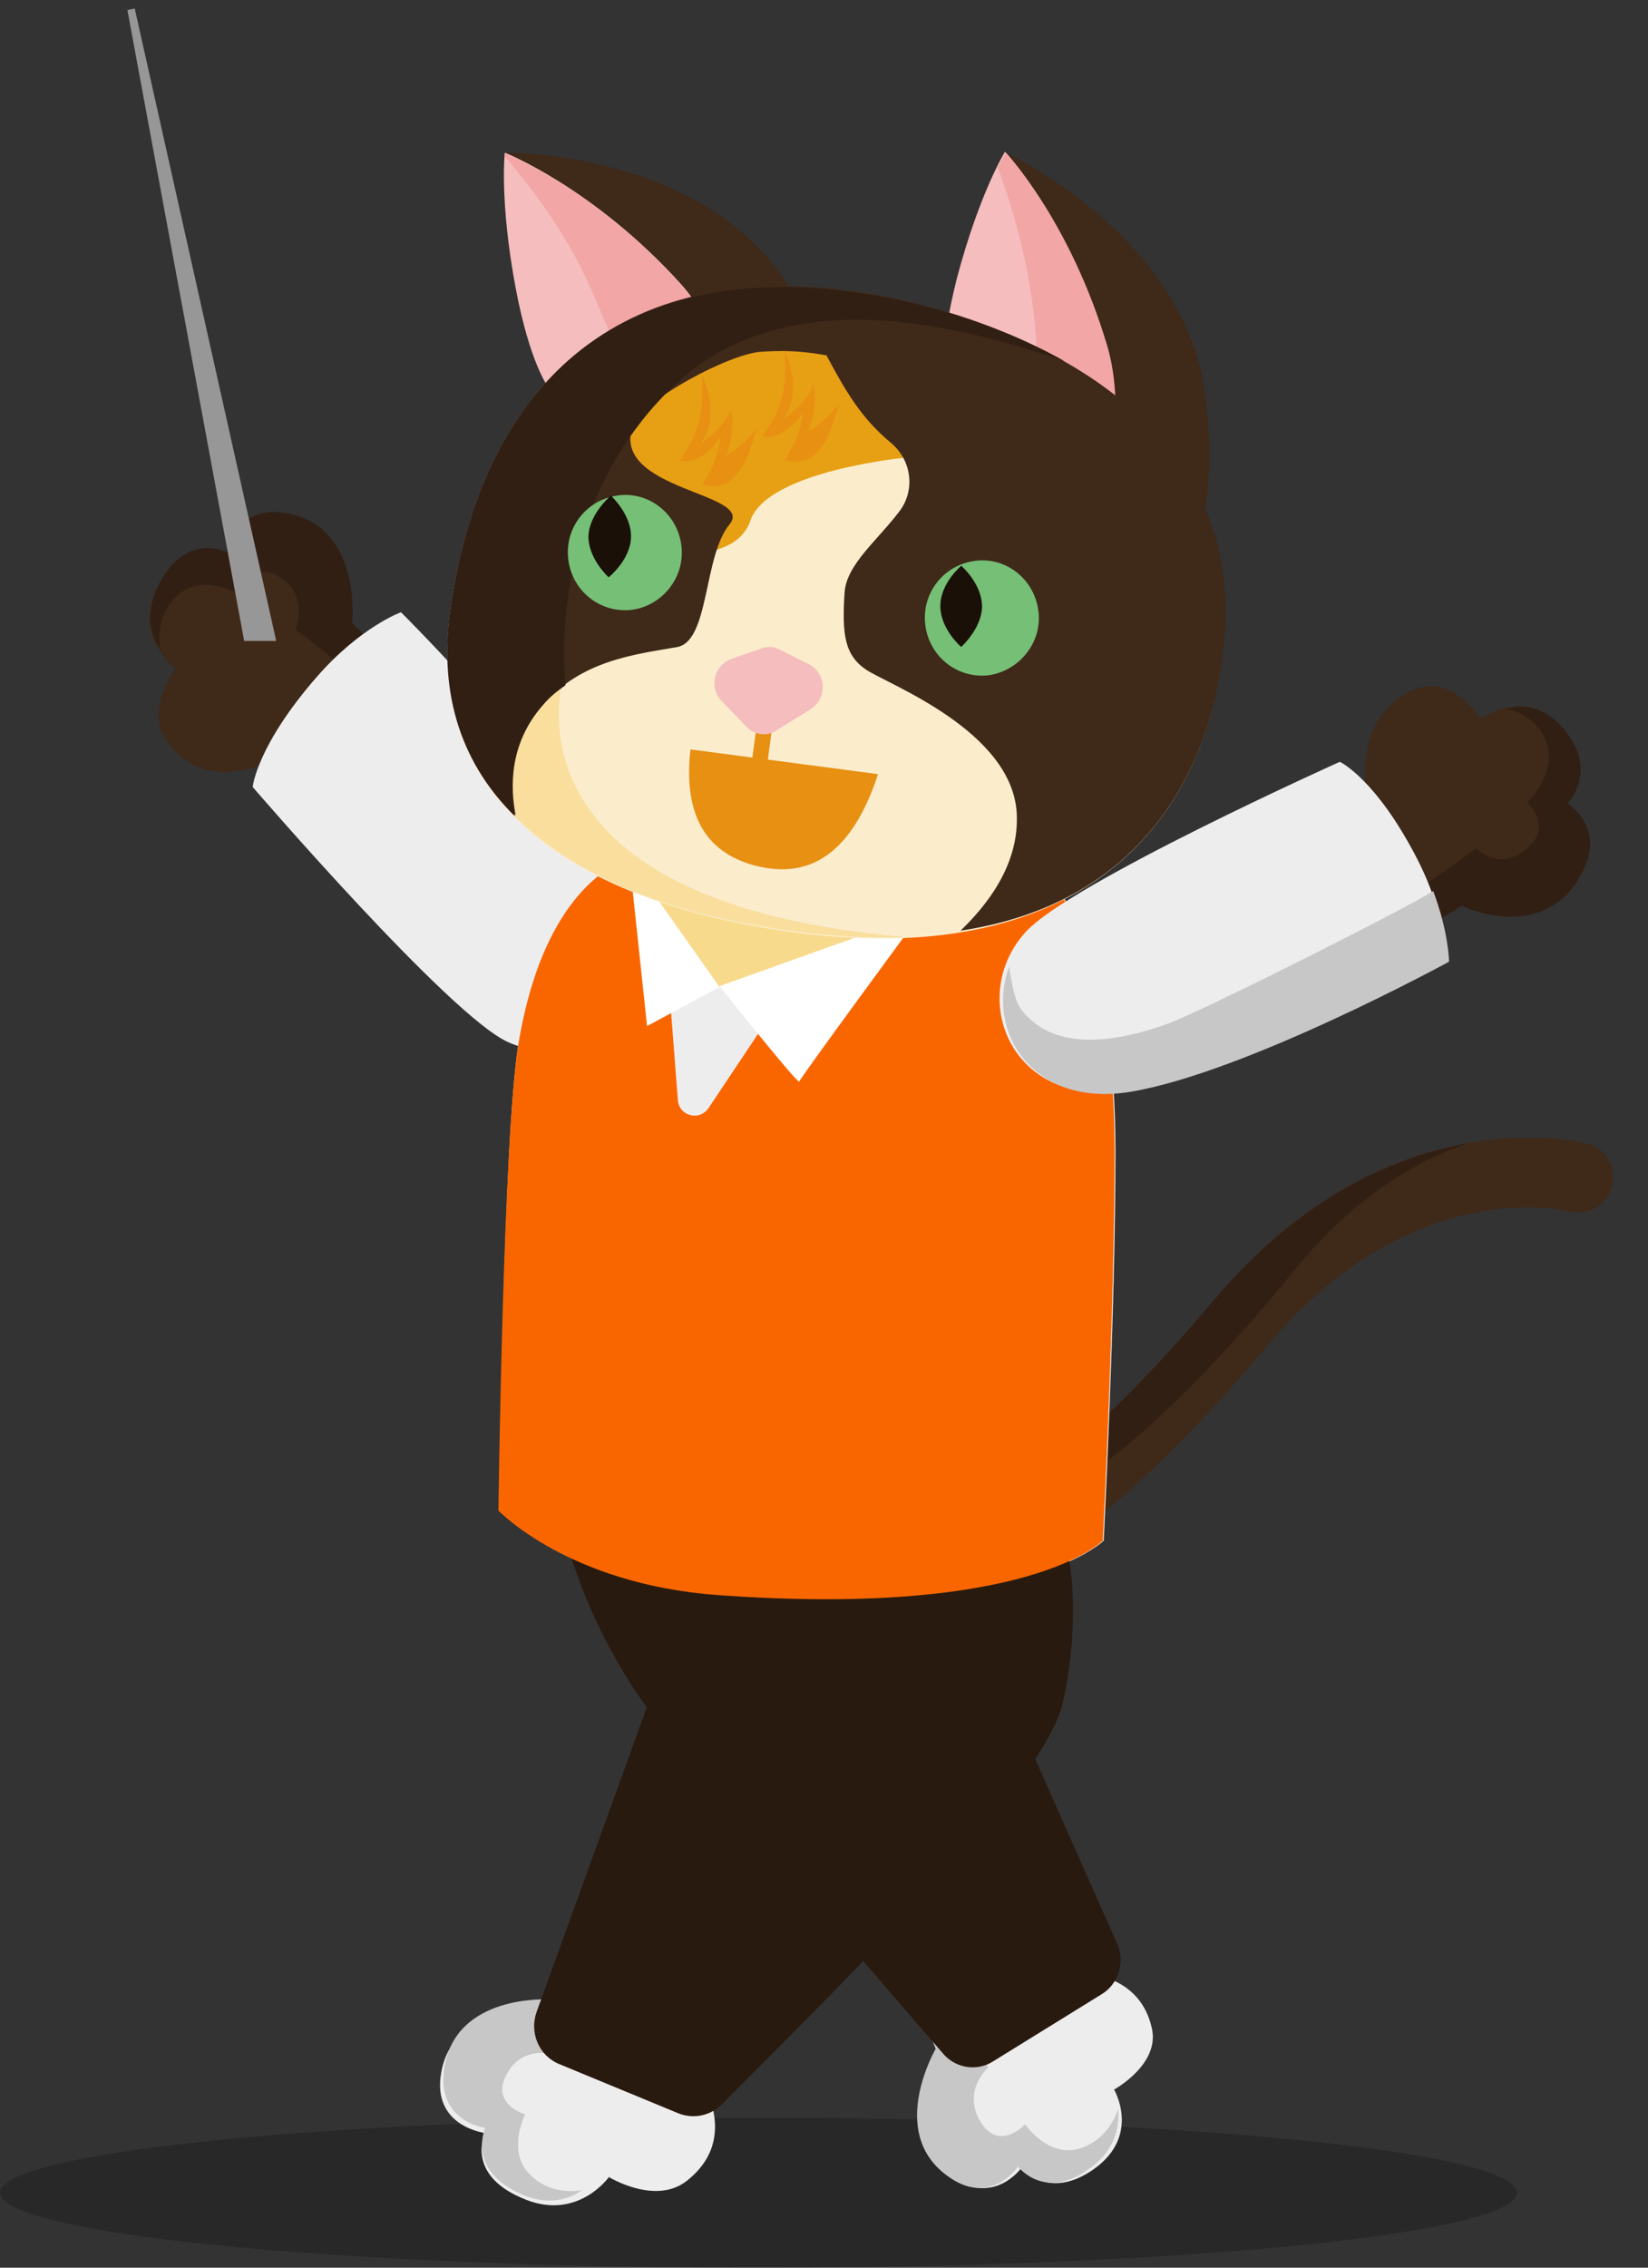
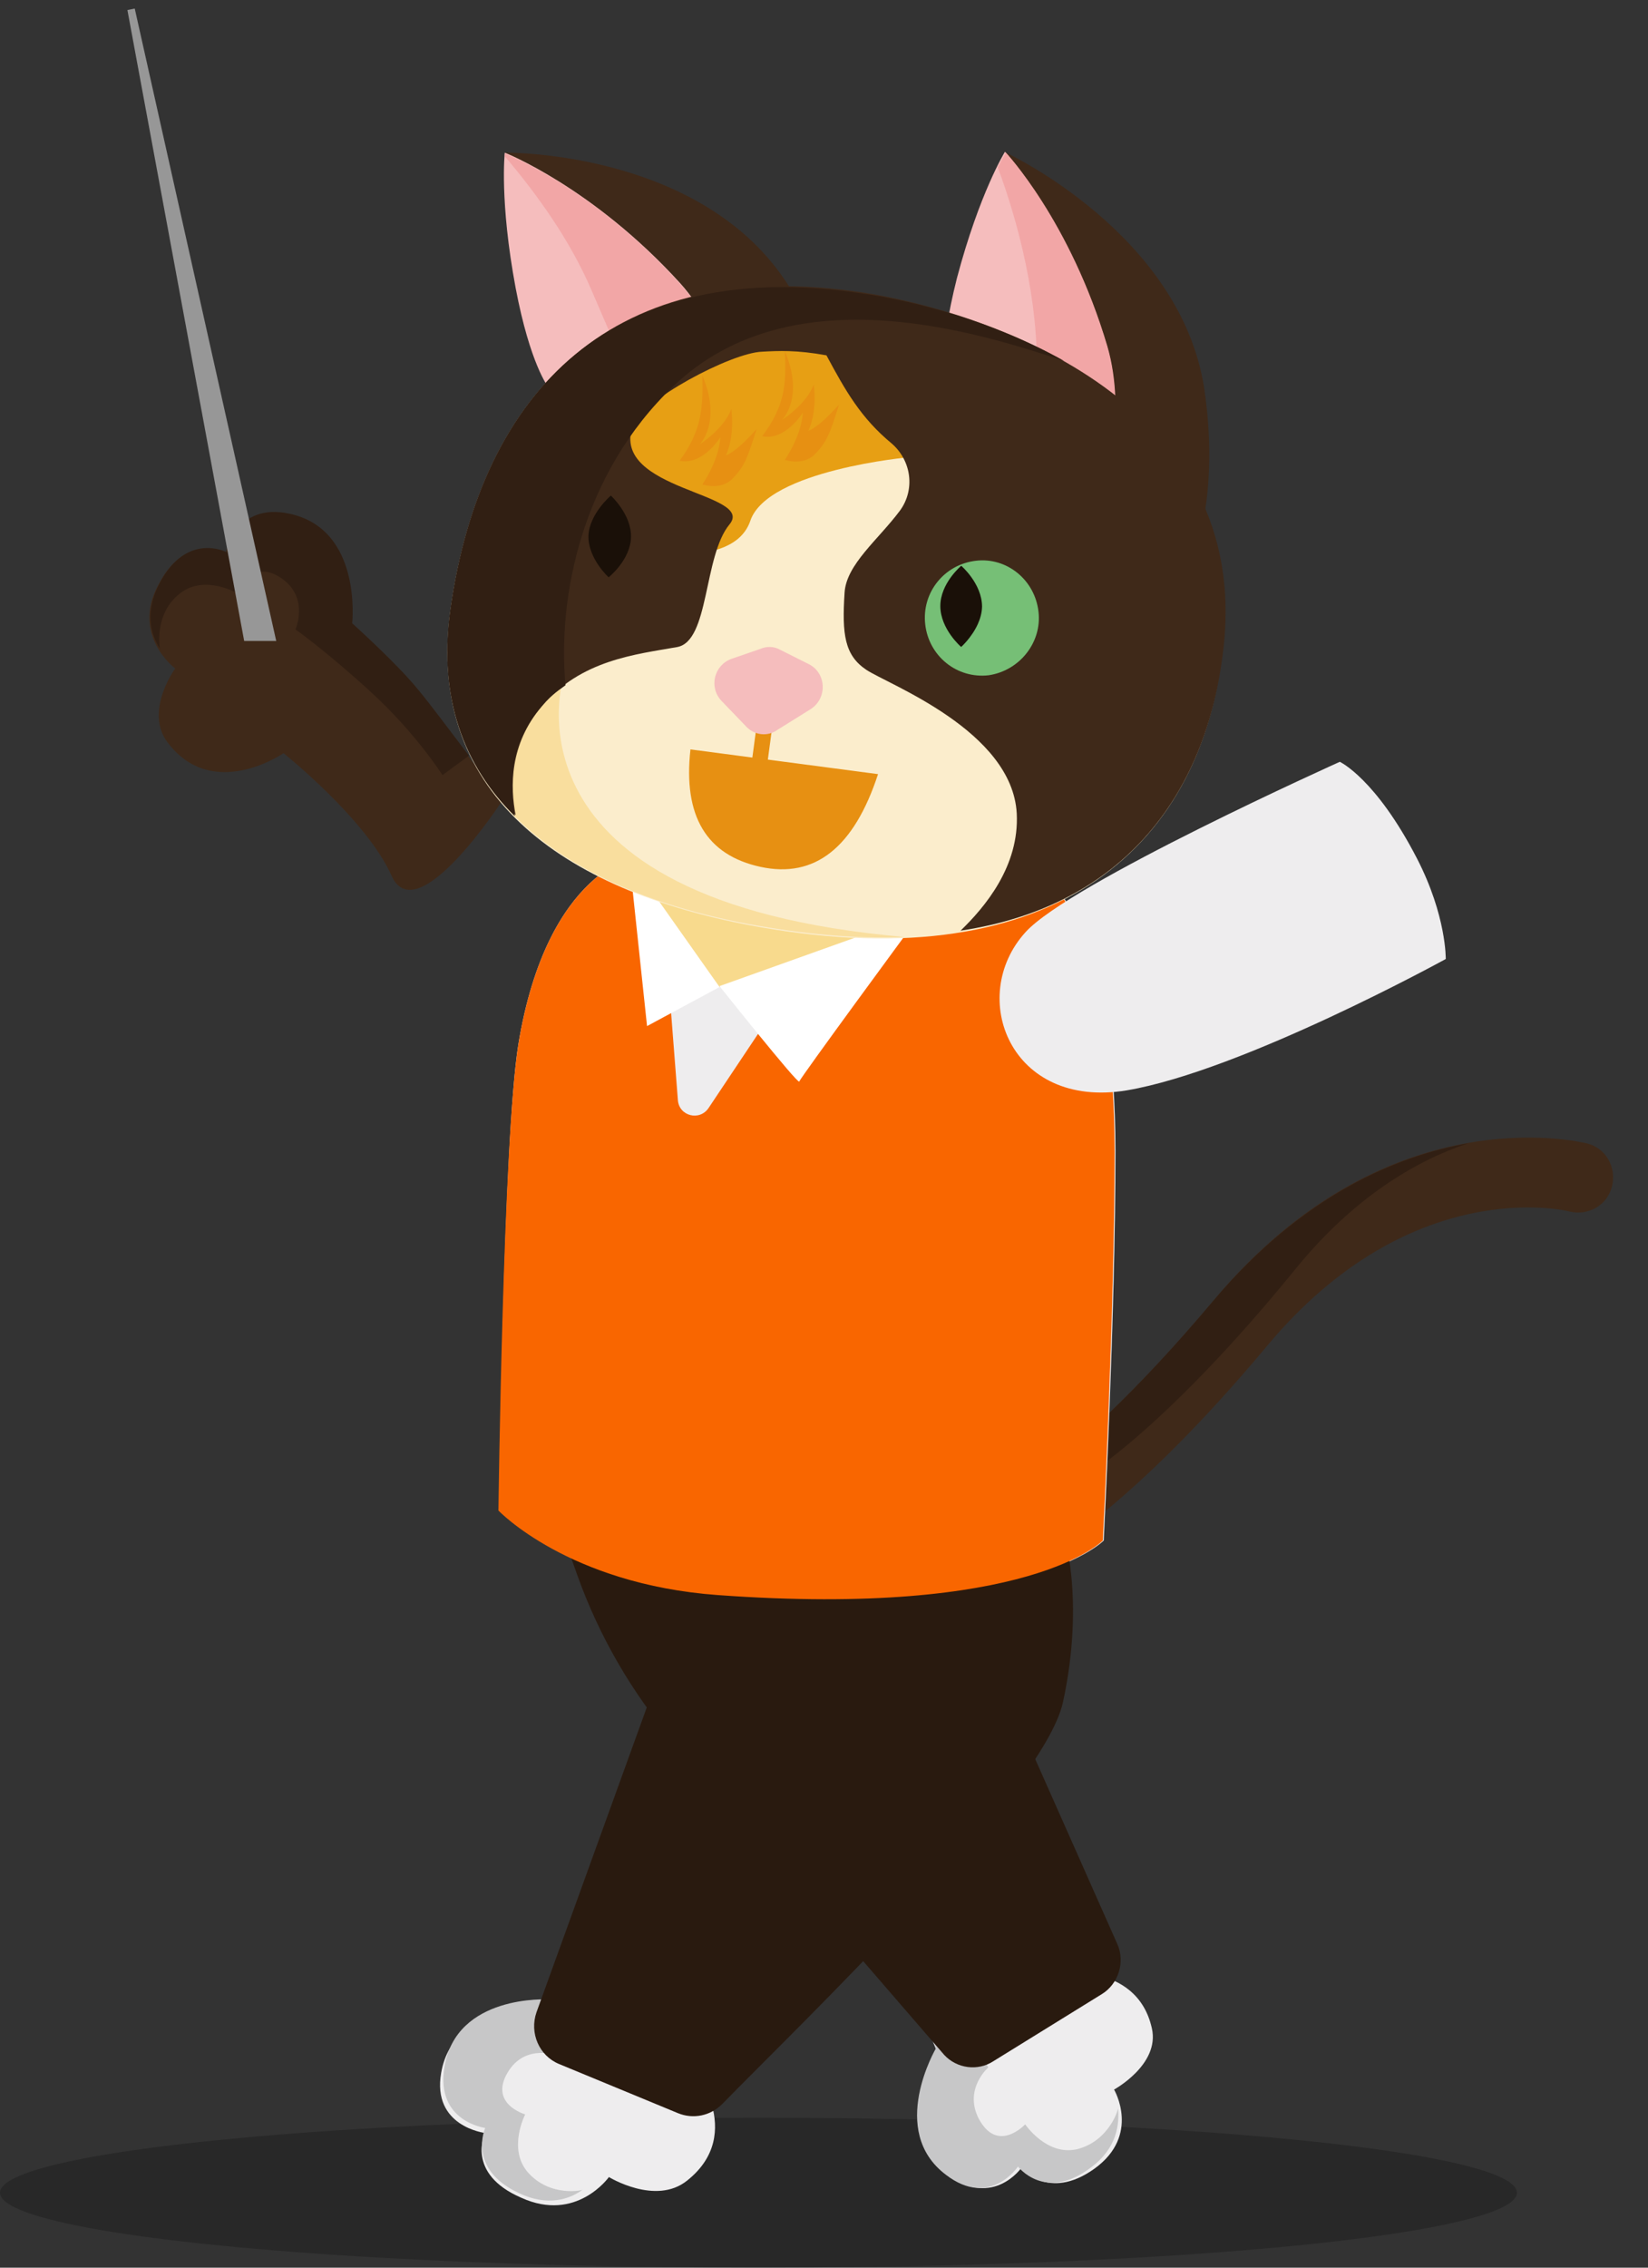
<svg xmlns="http://www.w3.org/2000/svg" width="176px" height="242px" viewBox="0 0 176 242" version="1.1">
  <rect x="0" y="0" width="176" height="242" fill="#333333" stroke="none" />
  <title>Group 24</title>
  <g id="pages" stroke="none" stroke-width="1" fill="none" fill-rule="evenodd">
    <g id="seminar/landing-contact-copy-8" transform="translate(-1090, -517)">
      <g id="Group-24" transform="translate(1090, 518)">
        <ellipse id="Oval" fill="#000000" opacity="0.215" cx="81" cy="233" rx="81" ry="8" />
        <g id="こはるさん-指し棒" transform="translate(12, 0)">
          <g id="こはるさん-copy" transform="translate(82, 125) scale(-1, 1) translate(-82, -125) translate(0, 15)">
            <path d="M99.979,185.527 C99.979,185.527 109.036,192.627 111.784,195.026 C114.634,197.425 116.974,198.001 116.974,198.001 C116.974,198.001 127.559,197.425 128.882,205.198 C129.899,210.955 124.2,211.627 124.2,211.627 C124.2,211.627 126.337,215.945 120.333,218.536 C114.43,221.223 110.97,216.329 110.97,216.329 C110.97,216.329 105.983,219.4 102.625,216.713 C96.213,211.627 102.116,204.43 102.116,204.43 C102.116,204.43 97.231,199.728 91.023,196.754 C84.917,193.779 99.979,185.527 99.979,185.527 Z" id="Shape" fill="#EEEDEE" fill-rule="nonzero" />
            <path d="M119.628,215.823 C121.809,213.312 119.913,209.641 119.913,209.641 C119.913,209.641 123.989,208.482 121.619,204.909 C119.723,202.107 116.5,203.363 116.5,203.363 C116.5,203.363 116.31,204.426 112.139,199.403 C108.062,194.38 103.891,191.386 103.891,191.386 L106.071,188.681 C108.536,190.806 111.285,193.125 112.613,194.38 C115.267,196.795 117.448,197.375 117.448,197.375 C117.448,197.375 127.308,196.795 128.54,204.619 C129.488,210.414 124.179,211.09 124.179,211.09 C124.179,211.09 126.17,215.437 120.576,218.045 C117.543,219.494 115.172,218.721 113.75,217.658 C113.656,217.755 117.258,218.528 119.628,215.823 Z" id="Shape" fill="#C7C7C8" fill-rule="nonzero" />
            <path d="M82.229,180.783 C82.229,180.783 79.92,191.175 79.054,194.486 C78.188,197.797 75.687,203.499 75.687,203.499 C75.687,203.499 80.882,211.776 74.629,216.19 C69.915,219.593 66.932,215.362 66.932,215.362 C66.932,215.362 64.046,218.949 59.14,215.454 C54.137,211.867 57.023,206.993 57.023,206.993 C57.023,206.993 52.117,204.326 52.983,200.464 C54.618,193.106 63.565,194.578 63.565,194.578 C63.565,194.578 68.568,185.013 68.472,178.668 C68.279,172.506 82.229,180.783 82.229,180.783 Z" id="Shape" fill="#EEEDEE" fill-rule="nonzero" />
            <path d="M60.938,213.348 C64.207,214.131 66.516,210.704 66.516,210.704 C66.516,210.704 69.497,213.935 71.516,210.019 C73.055,206.886 70.458,204.634 70.458,204.634 C70.458,204.634 72.478,201.11 74.882,195.04 C77.287,188.872 77.96,183.683 77.96,183.683 L81.326,184.369 C80.653,187.599 79.883,191.222 79.402,192.984 C78.537,196.508 76.036,202.578 76.036,202.578 C76.036,202.578 81.23,211.39 74.978,216.089 C70.266,219.711 67.285,215.208 67.285,215.208 C67.285,215.208 64.4,219.026 59.495,215.306 C56.706,213.25 56.418,210.704 56.61,208.844 C56.418,208.844 57.476,212.467 60.938,213.348 Z" id="Shape" fill="#C7C7C8" fill-rule="nonzero" />
            <g id="Group" transform="translate(3.354, 0)" fill-rule="nonzero">
              <path d="M63.578,149.468 C64.256,149.177 64.933,148.595 65.32,147.916 C66.288,146.17 65.707,143.842 63.965,142.872 C63.868,142.775 55.933,138.12 42.966,122.698 C24.676,100.874 4.064,105.821 3.193,106.015 C1.161,106.5 -4.15223411e-14,108.536 0.484,110.573 C0.968,112.61 3,113.774 5.032,113.289 C5.709,113.095 22.064,109.409 37.257,127.547 C51.192,144.23 59.901,149.177 60.288,149.371 C61.256,149.953 62.514,149.953 63.578,149.468 Z" id="Shape" fill="#3F2919" />
              <path d="M61.449,141.126 C61.159,141.417 60.772,141.708 60.385,141.902 C59.32,142.387 58.062,142.29 56.998,141.708 C56.611,141.514 48.095,136.374 34.353,119.497 C28.063,111.737 21.386,107.857 15.87,106.015 C23.515,107.373 33.483,111.543 42.966,122.698 C51.675,133.076 58.159,138.605 61.449,141.126 Z" id="Shape" fill="#311F13" />
              <path d="M59.804,78.856 C59.804,78.856 53.514,84.87 53.514,106.888 C53.514,123.959 54.772,148.401 54.772,148.401 C54.772,148.401 62.61,156.646 95.899,154.221 C111.867,153.057 119.318,145.2 119.318,145.2 C119.318,145.2 118.931,105.627 117.286,95.442 C114.189,76.625 104.415,75.267 104.415,75.267 L59.804,78.856 Z" id="Shape" fill="#EEEDEE" />
              <g transform="translate(130.799, 66.97) rotate(-93) translate(-130.799, -66.97) translate(102.299, 39.47)" id="Shape">
                <path d="M26.612,15.616 C26.612,15.616 35.225,22.794 37.838,25.218 C40.547,27.643 44.612,32.687 44.612,32.687 C44.612,32.687 54.676,32.105 55.934,39.962 C56.901,45.781 51.482,46.46 51.482,46.46 C51.482,46.46 53.515,50.825 47.805,53.444 C42.192,56.16 38.902,51.213 38.902,51.213 C38.902,51.213 34.16,54.317 30.967,51.601 C24.87,46.46 30.483,39.186 30.483,39.186 C30.483,39.186 23.903,29.971 18,26.964 C12.194,23.958 26.612,15.616 26.612,15.616 Z" fill="#3F2919" />
                <path d="M46.934,51.116 C49.16,48.594 47.224,44.908 47.224,44.908 C47.224,44.908 51.386,43.744 48.966,40.156 C47.031,37.343 43.741,38.604 43.741,38.604 C43.741,38.604 41.612,35.209 37.451,30.165 C33.289,25.121 29.032,22.115 29.032,22.115 L31.257,19.399 C33.773,21.533 36.58,23.861 37.934,25.121 C40.644,27.546 44.708,32.59 44.708,32.59 C44.708,32.59 54.773,32.008 56.031,39.865 C56.998,45.684 51.579,46.363 51.579,46.363 C51.579,46.363 53.611,50.728 47.902,53.347 C44.805,54.802 42.386,54.026 40.934,52.959 L40.934,52.959 C40.934,52.959 44.612,53.832 46.934,51.116 Z" fill="#311F13" />
-                 <path d="M46.16,27.449 C46.16,27.449 44.418,31.62 38.902,35.985 C31.161,42.095 26.709,42.289 26.709,42.289 C26.709,42.289 3.484,20.078 0.968,13.676 C-2.419,5.238 6.871,-3.977 18.29,2.425 C29.612,8.923 46.16,27.449 46.16,27.449 Z" fill="#EEEDEE" />
              </g>
              <path d="M112.931,146.655 L110.996,152.087 C108.673,158.585 105.189,164.599 100.738,169.837 L71.804,203.3 C70.449,204.755 68.223,205.046 66.578,203.979 L54.966,196.801 C53.224,195.734 52.45,193.406 53.32,191.466 L71.804,149.856 L112.931,146.655 Z" id="Shape" fill="#291A0F" />
              <path d="M59.127,147.334 C59.127,147.334 56.707,154.512 59.127,165.666 C61.256,175.268 87.577,200.39 95.512,208.537 C96.77,209.798 98.609,210.186 100.254,209.507 L112.931,204.27 C115.06,203.397 116.124,200.972 115.35,198.741 L103.06,164.793 L101.802,147.334 L59.127,147.334 Z" id="Shape" fill="#291A0F" />
              <path d="M117.286,95.442 C114.189,76.625 104.415,75.267 104.415,75.267 L101.899,75.461 L101.319,87.683 L100.254,101.359 C100.157,103.105 97.932,103.687 96.964,102.232 L88.738,89.914 L76.255,77.498 L59.901,78.856 C59.901,78.856 53.611,84.87 53.611,106.888 C53.611,123.959 54.869,148.401 54.869,148.401 C54.869,148.401 62.707,156.646 95.996,154.221 C111.963,153.057 119.415,145.2 119.415,145.2 C119.415,145.2 118.931,105.627 117.286,95.442 Z" id="Shape" fill="#f96600" />
              <path d="M65.223,0.291 C65.223,0.291 46.547,8.923 44.031,25.509 C42.095,38.701 46.063,45.49 46.063,45.49 L60.772,32.396 L65.223,0.291 Z" id="Shape" fill="#3F2919" />
              <path d="M71.804,24.734 C71.804,24.734 72.481,21.727 70.449,13.676 C68.03,4.559 65.32,0.194 65.32,0.194 C65.32,0.194 58.449,7.566 54.482,20.757 C52.256,28.128 54.772,36.373 54.772,36.373 L71.804,24.734 Z" id="Shape" fill="#F5BDBD" />
              <path d="M118.737,0.291 C118.737,0.291 98.222,1.38777878e-15 88.835,13.87 C81.384,24.927 84.674,24.249 84.674,24.249 L100.932,27.255 L118.737,0.291 Z" id="Shape" fill="#3F2919" />
              <path d="M114.092,25.315 C114.092,25.315 116.028,22.891 117.576,14.743 C119.318,5.432 118.737,0.291 118.737,0.291 C118.737,0.291 109.351,3.977 100.061,14.161 C94.932,19.787 93.577,28.419 93.577,28.419 L114.092,25.315 Z" id="Shape" fill="#F5BDBD" />
              <path d="M65.223,0.291 C65.223,0.291 65.514,0.776 66.094,1.843 C63.965,7.566 61.643,16.101 61.933,24.443 C62.03,26.673 62.03,29.001 62.127,31.523 L54.675,36.567 C54.675,36.567 52.256,28.225 54.385,20.951 C58.353,7.566 65.223,0.291 65.223,0.291 Z" id="Shape" fill="#F2A6A6" />
              <path d="M100.061,14.258 C109.351,3.977 118.737,0.388 118.737,0.388 C118.737,0.388 118.737,0.485 118.737,0.679 C115.35,4.656 111.77,9.602 109.447,15.034 C107.899,18.623 106.157,22.697 104.222,26.867 L93.577,28.516 C93.577,28.516 94.932,19.884 100.061,14.258 Z" id="Shape" fill="#F2A6A6" />
              <polygon id="Shape" fill="#F8DA8D" points="106.06 76.916 95.803 89.332 75.287 81.96" />
              <path d="M77.61,82.736 L95.803,89.235 C95.803,89.235 87.384,99.807 87.287,99.419 C87.19,99.031 75.191,82.736 75.191,82.736 L77.126,82.736" id="Shape" fill="#FFFFFF" />
              <polygon id="Shape" fill="#FFFFFF" points="103.544 78.371 95.803 89.332 103.544 93.502 105.286 77.11" />
              <path d="M80.513,15.325 C68.126,17.265 39.579,26.188 41.998,52.474 C43.934,74.201 59.804,88.556 91.545,82.93 C111.383,79.438 127.35,69.448 124.544,49.079 C121.253,25.703 107.125,11.251 80.513,15.325 Z" id="Shape" fill="#FBEDCC" />
              <path d="M112.447,56.16 L119.415,58.002 C119.415,58.002 121.447,62.173 120.673,67.508 C114.963,75.849 104.028,80.699 91.448,82.833 C85.835,83.803 80.61,84.191 75.965,83.997 C120.189,80.214 112.447,56.16 112.447,56.16 Z" id="Shape" fill="#F9DE9E" />
              <path d="M75.481,32.784 C75.481,32.784 90.674,34.142 92.513,39.574 C94.351,45.005 104.996,42.677 104.996,42.677 L110.802,27.74 L93.674,18.817 L76.642,21.339 C76.642,21.339 72.771,22.309 72.868,22.794 C72.965,23.279 75.481,32.784 75.481,32.784 Z" id="Shape" fill="#E79F14" />
              <path d="M97.641,24.055 C95.512,29.098 97.932,31.426 97.932,31.426 C97.932,31.426 95.319,29.777 94.545,27.643 C94.158,30.747 95.125,32.59 95.125,32.59 C95.125,32.59 94.158,32.396 91.835,29.777 C92.803,32.784 93.093,33.754 94.448,35.112 C95.706,36.373 97.641,35.694 97.641,35.694 C97.641,35.694 95.899,33.269 95.706,30.65 C96.674,32.105 98.319,33.56 100.061,33.172 C97.738,29.971 97.545,27.643 97.641,24.055 Z" id="Shape" fill="#E79012" />
              <path d="M88.835,21.436 C86.706,26.479 89.126,28.807 89.126,28.807 C89.126,28.807 86.513,27.158 85.739,25.024 C85.351,28.128 86.319,29.971 86.319,29.971 C86.319,29.971 85.351,29.777 83.029,27.158 C83.997,30.165 84.287,31.135 85.642,32.493 C86.9,33.754 88.835,33.075 88.835,33.075 C88.835,33.075 87.093,30.65 86.9,28.031 C87.868,29.486 89.513,30.941 91.254,30.553 C88.835,27.352 88.642,25.024 88.835,21.436 Z" id="Shape" fill="#E79012" />
              <path d="M41.902,52.377 C39.482,26.091 68.03,17.168 80.416,15.228 C107.028,11.154 121.157,25.606 124.447,48.885 C125.802,58.39 122.995,65.665 117.576,71 C118.157,67.993 118.253,63.434 114.77,59.36 C110.609,54.414 104.706,53.832 100.351,53.056 C96.867,52.474 97.545,43.356 94.738,39.962 C91.932,36.567 107.415,36.373 105.093,29.486 C104.222,26.77 94.545,21.63 91.254,21.533 C89.513,21.436 87.577,21.339 84.384,21.921 C82.352,25.703 80.707,28.613 77.416,31.329 C75.287,33.172 74.9,36.276 76.545,38.507 C78.868,41.61 82.255,44.229 82.448,47.236 C82.739,51.698 82.448,53.929 80.126,55.481 C77.803,57.033 64.546,61.979 64.062,70.806 C63.772,76.431 67.449,80.796 70.062,83.318 C52.546,80.699 43.45,68.575 41.902,52.377 Z" id="Shape" fill="#3F2919" />
              <path d="M80.513,15.325 C107.125,11.251 121.253,25.703 124.544,48.982 C125.898,58.487 123.092,65.762 117.673,71.097 C118.253,68.09 118.35,63.531 114.866,59.457 C114.092,58.487 113.221,57.809 112.254,57.13 C113.125,47.721 110.512,34.53 100.738,25.218 C87.868,12.9 67.352,19.787 59.03,22.503 C66.675,18.235 75.094,16.101 80.513,15.325 Z" id="Shape" fill="#311F13" />
              <path d="M61.74,49.273 C62.127,45.878 65.126,43.453 68.417,43.841 C71.804,44.229 74.223,47.236 73.836,50.631 C73.449,54.026 70.449,56.451 67.062,56.063 C63.772,55.578 61.352,52.571 61.74,49.273 Z" id="Shape" fill="#76BF76" />
              <path d="M71.833,47.453 C73.191,49.49 72.42,52.3 72.42,52.3 C72.42,52.3 70.936,52.1 69.593,51.278 C69.057,50.949 68.543,50.522 68.155,49.968 C66.797,47.931 67.568,45.122 67.568,45.122 C67.568,45.122 70.474,45.416 71.833,47.453 Z" id="Shape" fill="#1A1008" transform="translate(69.994, 48.711) rotate(34) translate(-69.994, -48.711) " />
-               <path d="M99.867,42.289 C100.254,38.895 103.254,36.47 106.544,36.858 C109.931,37.246 112.35,40.253 111.963,43.647 C111.576,47.042 108.576,49.467 105.189,49.079 C101.996,48.691 99.48,45.684 99.867,42.289 Z" id="Shape" fill="#76BF76" />
              <path d="M109.512,40.137 C110.676,42.271 109.614,45.081 109.614,45.081 C109.614,45.081 106.709,44.496 105.545,42.362 C104.381,40.228 105.443,37.418 105.443,37.418 C105.443,37.418 108.348,38.1 109.512,40.137 Z" id="Shape" fill="#1A1008" transform="translate(107.529, 41.25) rotate(27) translate(-107.529, -41.25) " />
              <path d="M92.222,68.769 C92.513,68.575 92.706,68.284 92.706,67.896 L91.835,61.397 C91.738,60.912 91.351,60.621 90.867,60.718 C90.384,60.815 90.093,61.203 90.19,61.688 L91.061,68.187 C91.158,68.672 91.545,68.963 92.029,68.866 C92.029,68.866 92.125,68.769 92.222,68.769 Z" id="Shape" fill="#E79012" />
              <path d="M95.609,58.778 L92.996,61.494 C92.125,62.464 90.674,62.658 89.609,61.882 L86.029,59.651 C84.287,58.487 84.384,55.869 86.222,54.899 L89.319,53.347 C89.996,52.959 90.771,52.959 91.448,53.25 L94.545,54.317 C96.383,54.996 96.964,57.324 95.609,58.778 Z" id="Shape" fill="#F5BDBD" />
            </g>
            <ellipse id="Oval" fill="#E79012" fill-rule="nonzero" cx="94.61" cy="70.372" rx="5.044" ry="4.57" />
            <g id="Group" transform="translate(36.562, 79.711) rotate(158) translate(-36.562, -79.711) translate(9.562, 51.211)" fill-rule="nonzero">
-               <path d="M25.564,16.086 C25.564,16.086 33.721,23.555 36.195,26.078 C38.761,28.602 42.611,33.851 42.611,33.851 C42.611,33.851 52.142,33.245 53.333,41.421 C54.25,47.477 49.118,48.184 49.118,48.184 C49.118,48.184 51.042,52.726 45.635,55.451 C40.319,58.277 37.203,53.129 37.203,53.129 C37.203,53.129 32.712,56.359 29.688,53.533 C23.914,48.184 29.23,40.613 29.23,40.613 C29.23,40.613 22.998,31.024 17.407,27.895 C12,24.867 25.564,16.086 25.564,16.086 Z" id="Shape" fill="#3F2919" />
-               <path d="M44.878,53.142 C46.948,50.516 45.148,46.677 45.148,46.677 C45.148,46.677 49.017,45.464 46.768,41.726 C44.968,38.797 41.909,40.11 41.909,40.11 C41.909,40.11 39.93,36.574 36.061,31.321 C32.193,26.068 28.234,22.936 28.234,22.936 L30.303,20.107 C32.643,22.33 35.252,24.754 36.511,26.068 C39.03,28.593 42.809,33.846 42.809,33.846 C42.809,33.846 52.166,33.24 53.335,41.423 C54.235,47.485 49.197,48.192 49.197,48.192 C49.197,48.192 51.086,52.738 45.778,55.466 C42.899,56.981 40.65,56.173 39.3,55.062 C39.3,55.163 42.719,55.971 44.878,53.142 Z" id="Shape" fill="#311F13" />
              <path d="M43.359,27.956 C43.359,27.956 41.714,32.249 36.503,36.741 C29.19,43.03 24.984,43.229 24.984,43.229 C24.984,43.229 3.044,20.37 0.667,13.781 C-2.533,5.097 6.244,-4.386 17.031,2.202 C27.727,8.79 43.359,27.956 43.359,27.956 Z" id="Shape" fill="#EEEDEE" />
-               <path d="M3.177,6.075 C2.079,6.77 0.433,9.749 0.433,9.749 C0.616,2.5 8.3,-3.359 17.447,2.202 C28.15,8.756 43.792,27.822 43.792,27.822 C43.792,27.822 42.603,30.702 39.401,34.177 C37.663,31.695 22.204,14.019 18.545,10.543 C14.246,6.671 8.3,2.897 3.177,6.075 Z" id="Shape" fill="#C7C7C8" />
            </g>
            <path d="M97.218,65.803 C95.567,65.803 94.152,68.4 94.152,71.647 C94.152,72.513 94.23,73.27 94.388,74.028 L99.655,68.292 C99.183,66.885 98.24,65.803 97.218,65.803 Z" id="Shape" fill="#BA740E" fill-rule="nonzero" />
            <path d="M102.262,63.975 L82.229,66.614 C84.8,74.463 88.98,77.762 94.771,76.512 C100.561,75.261 103.058,71.082 102.262,63.975 Z" id="Path-2" fill="#E79012" />
          </g>
          <polygon id="Path-28" stroke="#979797" stroke-width="0.8" fill="#979797" points="2 0 17 67 14.41 67" />
        </g>
      </g>
    </g>
  </g>
</svg>